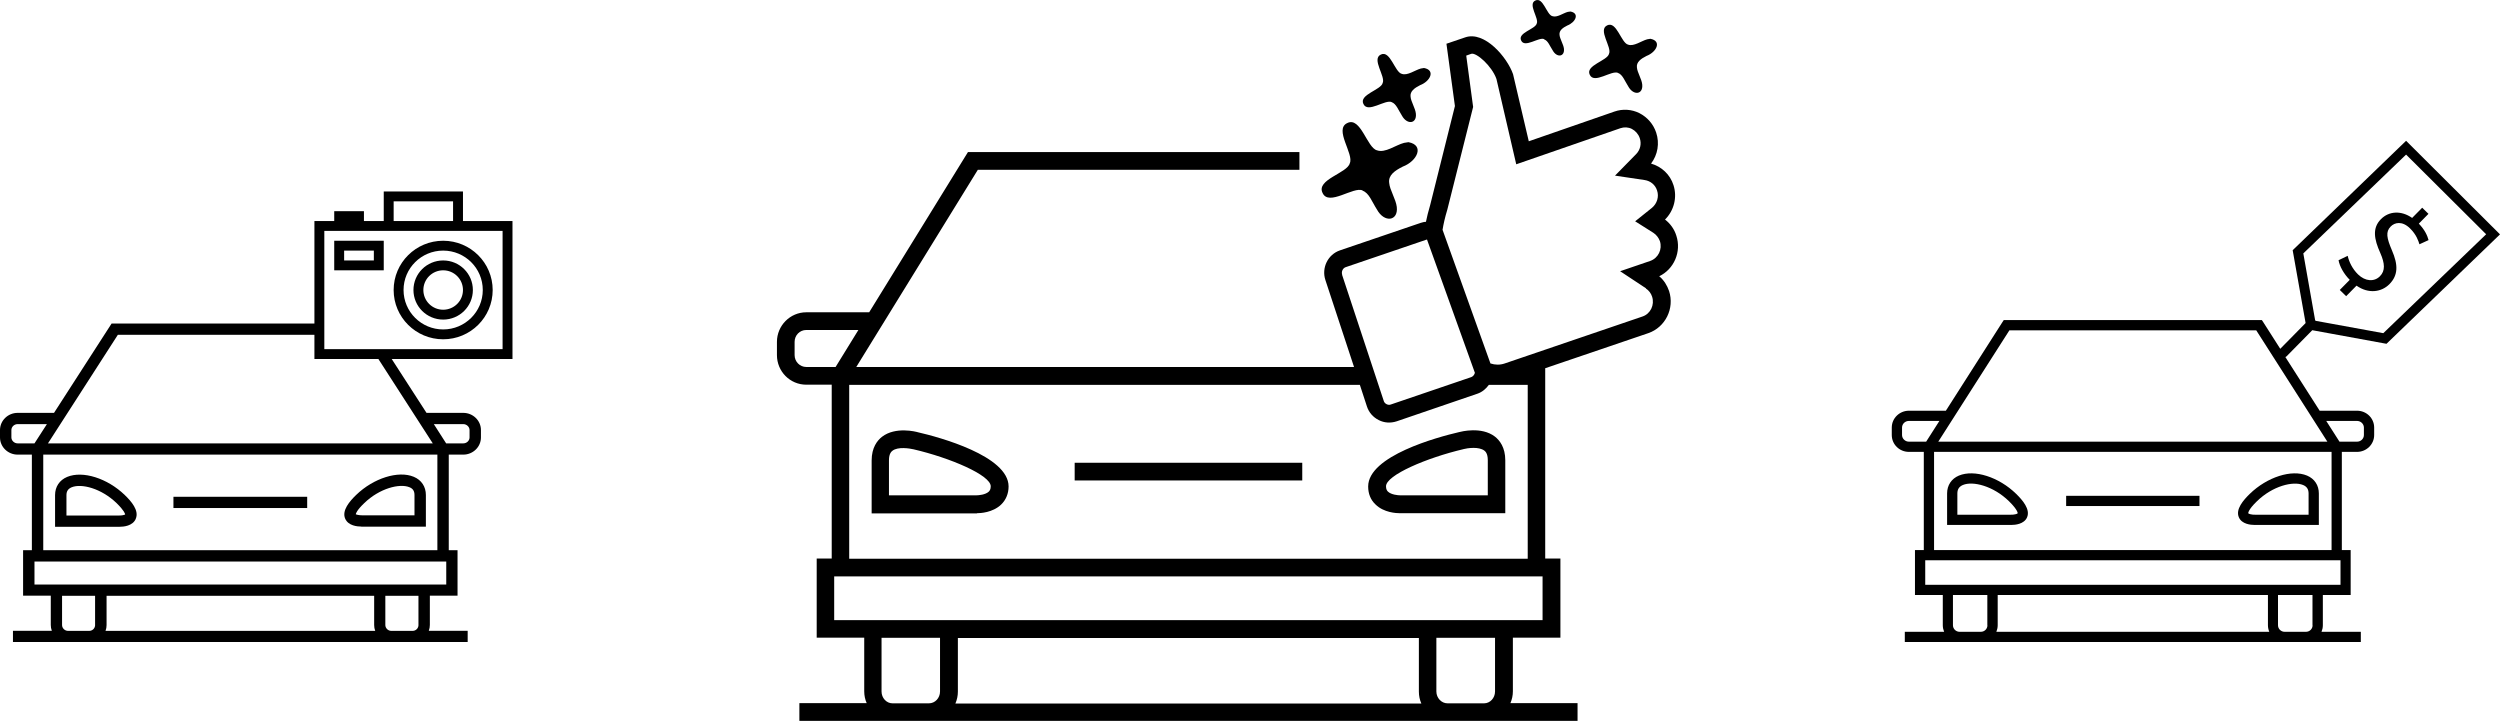
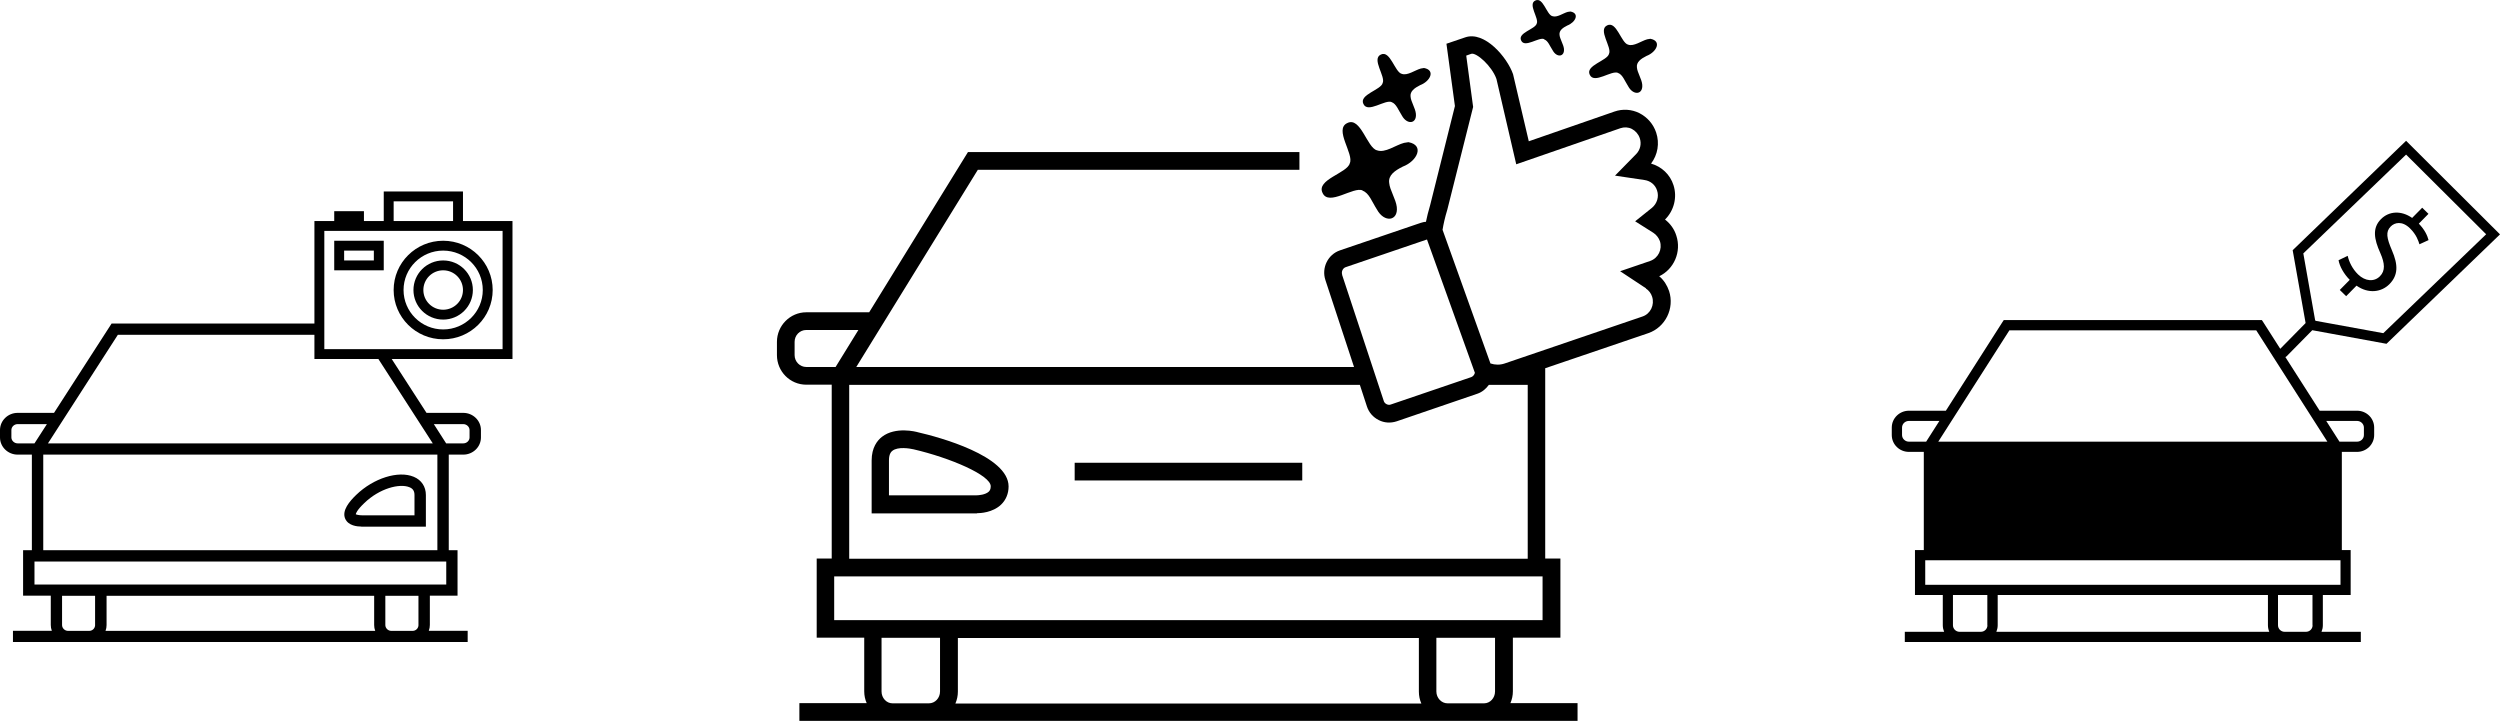
<svg xmlns="http://www.w3.org/2000/svg" width="652" height="188" viewBox="0 0 652 188" fill="none">
  <path d="M432.67 72.073C436.587 70.226 438.568 65.655 437.186 61.454C436.679 59.792 435.619 58.315 434.236 57.253C436.587 54.944 437.462 51.436 436.448 48.296C435.573 45.526 433.361 43.449 430.596 42.664C432.347 40.355 432.854 37.354 431.932 34.584C431.195 32.368 429.628 30.568 427.554 29.506C425.527 28.49 423.176 28.352 421.057 29.09L398.707 36.847L394.605 19.349C393.085 14.963 387.186 7.992 382.117 9.746L377.232 11.408L379.444 27.659L372.993 53.467C372.486 55.129 372.163 56.56 371.887 57.853C371.426 57.853 370.965 57.991 370.504 58.13L349.49 65.286C346.311 66.348 344.606 69.857 345.665 73.042L353.131 95.71H223.316L255.021 44.28H338.891V39.663H252.44L226.68 81.445H210.275C206.081 81.445 202.625 84.907 202.625 89.155V92.617C202.625 96.865 206.035 100.327 210.275 100.327H216.911V145.664H212.994V166.301H225.39V180.29C225.39 181.398 225.62 182.46 226.035 183.383H208.477V188H411.425V183.383H393.914C394.329 182.414 394.559 181.398 394.559 180.29V166.301H406.955V145.664H402.992V96.034L429.858 86.892C434.328 85.369 436.771 80.429 435.296 75.904C434.789 74.427 433.96 73.088 432.762 72.073H432.67ZM350.043 71.611C349.767 70.826 350.228 69.903 350.965 69.672L371.979 62.516C371.979 62.516 372.071 62.516 372.163 62.47L384.651 97.234C384.513 97.742 384.191 98.157 383.73 98.342L362.716 105.498C362.347 105.637 361.979 105.59 361.61 105.406C361.241 105.221 360.965 104.898 360.873 104.529L349.997 71.611H350.043ZM354.652 100.373L356.495 106.006C357.002 107.576 358.108 108.822 359.582 109.561C361.011 110.3 362.67 110.392 364.237 109.884L385.297 102.682C386.541 102.266 387.555 101.389 388.292 100.373H398.43V145.71H221.473V100.373H354.652ZM210.275 95.71C208.616 95.71 207.233 94.326 207.233 92.617V89.155C207.233 87.447 208.57 86.061 210.275 86.061H223.869L217.924 95.71H210.275ZM245.159 180.336C245.159 182.044 243.869 183.429 242.256 183.429H232.763C231.196 183.429 229.906 182.044 229.906 180.336V166.347H245.159V180.336ZM249.168 183.476C249.583 182.506 249.814 181.49 249.814 180.382V166.393H370.043V180.382C370.043 181.49 370.274 182.552 370.688 183.476H249.168ZM389.905 180.336C389.905 182.044 388.615 183.429 387.048 183.429H377.509C375.942 183.429 374.605 182.044 374.605 180.336V166.347H389.905V180.336ZM402.301 161.731H217.556V150.327H402.301V161.731ZM429.259 75.258C430.043 75.766 430.596 76.505 430.872 77.382C431.564 79.506 430.458 81.86 428.338 82.553L392.439 94.787C391.241 95.203 389.951 95.203 388.707 94.787L376.218 59.931C376.449 58.499 376.817 56.791 377.463 54.667L384.191 27.89L382.393 14.501L383.684 14.04C384.974 13.578 389.075 17.179 390.273 20.596L395.435 42.848L422.624 33.43C423.591 33.107 424.651 33.153 425.573 33.615C426.541 34.123 427.278 34.954 427.647 36.016C428.153 37.493 427.785 39.109 426.679 40.217L421.195 45.803L428.937 46.957C430.458 47.188 431.702 48.204 432.163 49.681C432.716 51.297 432.163 53.098 430.826 54.206L426.448 57.714L431.195 60.715C431.978 61.223 432.577 62.008 432.9 62.885C433.591 65.009 432.485 67.317 430.365 68.056L422.531 70.734L429.305 75.212L429.259 75.258Z" fill="black" />
  <path d="M339.629 120.687H280.274V125.304H339.629V120.687Z" fill="black" />
  <path d="M254.744 133.845C255.666 133.845 258.892 133.707 261.104 131.583C262.348 130.383 263.039 128.721 263.039 126.874C263.039 118.887 244.883 113.993 239.445 112.746C238.846 112.562 233.546 111.223 230.044 113.901C228.8 114.87 227.325 116.717 227.325 120.087V133.891H254.837L254.744 133.845ZM231.841 120.041C231.841 118.24 232.533 117.733 232.763 117.548C234.192 116.44 237.233 116.948 238.247 117.179C247.786 119.395 258.385 123.919 258.385 126.828C258.385 127.613 258.108 127.982 257.878 128.213C257.003 129.044 255.205 129.182 254.606 129.182H231.841V119.995V120.041Z" fill="black" />
-   <path d="M365.02 133.845C365.02 133.845 365.158 133.845 365.205 133.845H392.578V120.041C392.578 116.671 391.103 114.824 389.859 113.854C386.356 111.177 381.057 112.562 380.504 112.7C374.928 113.993 356.817 118.887 356.817 126.874C356.817 128.767 357.463 130.383 358.753 131.583C360.919 133.707 364.191 133.845 365.066 133.845H365.02ZM381.656 117.132C382.163 116.994 383.223 116.809 384.329 116.809C385.343 116.809 386.403 116.994 387.094 117.502C387.324 117.686 388.015 118.194 388.015 119.995V129.182H365.205C364.652 129.182 362.854 129.044 361.979 128.213C361.748 127.982 361.472 127.613 361.472 126.828C361.472 123.919 372.071 119.395 381.702 117.132H381.656Z" fill="black" />
  <path d="M355.343 49.727C357.048 50.281 357.831 52.682 359.122 54.667C361.011 58.13 364.698 57.714 364.283 53.975C364.052 51.944 362.44 49.543 362.301 47.696C362.025 45.711 363.73 44.51 365.85 43.449C369.628 42.017 371.564 37.862 367.324 37.077L366.172 37.262C364.006 37.816 361.241 39.986 359.122 39.201C356.541 38.601 354.882 30.337 351.38 32.091C347.831 33.707 353.177 40.217 352.025 42.571C351.426 45.157 343.177 46.819 344.928 50.328C346.541 53.883 353.039 48.527 355.389 49.681L355.343 49.727Z" fill="black" />
  <path d="M362.946 26.643C364.145 27.059 364.698 28.721 365.619 30.152C366.956 32.599 369.536 32.322 369.26 29.644C369.122 28.213 367.969 26.505 367.877 25.212C367.693 23.827 368.891 22.95 370.366 22.211C373.039 21.196 374.421 18.287 371.38 17.733L370.55 17.872C369.029 18.287 367.048 19.811 365.573 19.257C363.776 18.841 362.578 13.024 360.135 14.224C357.601 15.379 361.426 19.949 360.596 21.657C360.182 23.458 354.375 24.658 355.573 27.105C356.725 29.644 361.288 25.812 362.993 26.643H362.946Z" fill="black" />
  <path d="M402.762 10.3C403.73 10.623 404.19 12.008 404.928 13.116C405.988 15.101 408.107 14.871 407.877 12.701C407.739 11.547 406.817 10.162 406.725 9.1C406.587 7.946 407.554 7.253 408.753 6.653C410.919 5.822 412.024 3.467 409.582 3.006L408.891 3.098C407.647 3.421 406.08 4.668 404.836 4.206C403.361 3.837 402.439 -0.873 400.412 0.143C398.384 1.067 401.425 4.806 400.78 6.145C400.412 7.622 395.711 8.546 396.725 10.577C397.647 12.608 401.379 9.561 402.716 10.208L402.762 10.3Z" fill="black" />
  <path d="M421.978 19.026C423.176 19.441 423.729 21.103 424.651 22.535C425.988 24.981 428.568 24.704 428.292 22.027C428.153 20.596 427.001 18.887 426.909 17.595C426.725 16.21 427.923 15.332 429.398 14.594C432.07 13.578 433.453 10.669 430.411 10.115L429.582 10.254C428.061 10.669 426.08 12.193 424.605 11.639C422.808 11.223 421.61 5.406 419.167 6.607C416.633 7.761 420.458 12.332 419.628 14.04C419.213 15.84 413.407 17.041 414.605 19.488C415.757 22.027 420.319 18.195 422.024 19.026H421.978Z" fill="black" />
-   <path d="M603.042 86.118L622.395 89.662L652 61.125L627.508 36.719L597.929 65.255L601.302 84.253L594.69 90.967L590.301 84.093L589.899 83.48H522.578L522.177 84.093L507.482 107.114H497.845C495.409 107.114 493.375 109.059 493.375 111.51V113.455C493.375 115.907 495.383 117.852 497.845 117.852H501.727V143.457H499.424V155.181H506.679V163.068C506.679 163.681 506.812 164.24 507.026 164.773H496.774V167.438H615.703V164.773H605.451C605.665 164.24 605.799 163.681 605.799 163.068V155.181H613.053V143.457H610.751V117.852H614.713C617.149 117.852 619.183 115.907 619.183 113.455V111.51C619.183 109.059 617.175 107.114 614.713 107.114H604.969L596.029 93.126C596.029 93.126 596.216 93.019 596.323 92.939L603.042 86.118ZM600.686 66.108L627.508 40.316L648.386 61.099L621.565 86.891L603.899 83.667C603.899 83.667 603.845 83.587 603.818 83.533C603.818 83.533 603.818 83.533 603.791 83.533L600.713 66.135L600.686 66.108ZM497.845 115.187C496.855 115.187 496.052 114.388 496.052 113.455V111.51C496.052 110.578 496.828 109.778 497.845 109.778H505.795L502.342 115.187H497.845ZM504.403 117.852H608.074V143.457H504.403V117.852ZM518.322 163.068C518.322 164.027 517.546 164.773 516.609 164.773H511.042C510.105 164.773 509.329 164 509.329 163.068V155.181H518.296V163.068H518.322ZM520.651 164.773C520.865 164.24 520.999 163.681 520.999 163.068V155.181H591.478V163.068C591.478 163.681 591.612 164.24 591.826 164.773H520.651ZM603.122 163.068C603.122 164.027 602.346 164.773 601.409 164.773H595.815C594.878 164.773 594.102 164 594.102 163.068V155.181H603.096V163.068H603.122ZM502.101 152.516V146.122H610.403V152.516H502.101ZM614.713 109.778C615.703 109.778 616.506 110.578 616.506 111.51V113.455C616.506 114.388 615.73 115.187 614.713 115.187H610.135L606.682 109.778H614.713ZM606.977 115.187H505.501L524.051 86.145H588.427L606.977 115.187Z" fill="black" />
+   <path d="M603.042 86.118L622.395 89.662L652 61.125L627.508 36.719L597.929 65.255L601.302 84.253L594.69 90.967L590.301 84.093L589.899 83.48H522.578L522.177 84.093L507.482 107.114H497.845C495.409 107.114 493.375 109.059 493.375 111.51V113.455C493.375 115.907 495.383 117.852 497.845 117.852H501.727V143.457H499.424V155.181H506.679V163.068C506.679 163.681 506.812 164.24 507.026 164.773H496.774V167.438H615.703V164.773H605.451C605.665 164.24 605.799 163.681 605.799 163.068V155.181H613.053V143.457H610.751V117.852H614.713C617.149 117.852 619.183 115.907 619.183 113.455V111.51C619.183 109.059 617.175 107.114 614.713 107.114H604.969L596.029 93.126C596.029 93.126 596.216 93.019 596.323 92.939L603.042 86.118ZM600.686 66.108L627.508 40.316L648.386 61.099L621.565 86.891L603.899 83.667C603.899 83.667 603.845 83.587 603.818 83.533C603.818 83.533 603.818 83.533 603.791 83.533L600.713 66.135L600.686 66.108ZM497.845 115.187C496.855 115.187 496.052 114.388 496.052 113.455V111.51C496.052 110.578 496.828 109.778 497.845 109.778H505.795L502.342 115.187H497.845ZM504.403 117.852H608.074H504.403V117.852ZM518.322 163.068C518.322 164.027 517.546 164.773 516.609 164.773H511.042C510.105 164.773 509.329 164 509.329 163.068V155.181H518.296V163.068H518.322ZM520.651 164.773C520.865 164.24 520.999 163.681 520.999 163.068V155.181H591.478V163.068C591.478 163.681 591.612 164.24 591.826 164.773H520.651ZM603.122 163.068C603.122 164.027 602.346 164.773 601.409 164.773H595.815C594.878 164.773 594.102 164 594.102 163.068V155.181H603.096V163.068H603.122ZM502.101 152.516V146.122H610.403V152.516H502.101ZM614.713 109.778C615.703 109.778 616.506 110.578 616.506 111.51V113.455C616.506 114.388 615.73 115.187 614.713 115.187H610.135L606.682 109.778H614.713ZM606.977 115.187H505.501L524.051 86.145H588.427L606.977 115.187Z" fill="black" />
  <path d="M610.216 75.62L611.875 77.245L614.579 74.501C617.737 76.712 621.11 76.18 623.171 74.101C625.473 71.757 625.447 69.039 623.814 65.282C622.449 62.084 622.127 60.459 623.492 59.074C624.536 58.008 626.49 57.555 628.525 59.553C630.211 61.205 630.72 62.831 630.987 63.71L633.37 62.617C633.049 61.418 632.379 59.926 630.827 58.328L633.343 55.77L631.71 54.171L629.087 56.836C626.276 54.864 623.064 54.997 620.923 57.182C618.674 59.473 619.129 62.324 620.789 66.001C621.967 68.692 622.127 70.611 620.682 72.05C619.21 73.542 616.881 73.409 614.98 71.57C613.508 70.131 612.625 68.293 612.277 66.721L609.895 67.866C610.162 69.438 611.286 71.463 612.812 72.982L610.189 75.647L610.216 75.62Z" fill="black" />
  <path d="M573.624 129.309H538.853V131.973H573.624V129.309Z" fill="black" />
  <path d="M510.881 124.033C508.927 124.859 507.803 126.565 507.803 128.696V136.903H524.345C524.345 136.903 524.506 136.903 524.613 136.903C525.523 136.903 527.878 136.716 528.655 134.931C529.565 132.826 527.477 130.428 525.817 128.803C521.32 124.406 514.896 122.355 510.881 124.033ZM524.399 134.238H510.48V128.696C510.48 127.604 510.935 126.911 511.925 126.485C514.521 125.392 519.848 126.724 523.944 130.721C526.299 133.039 526.219 133.865 526.219 133.865C526.085 134.052 525.228 134.265 524.399 134.238Z" fill="black" />
-   <path d="M601.677 124.033C597.662 122.355 591.264 124.406 586.741 128.803C585.081 130.428 582.966 132.826 583.903 134.931C584.679 136.716 587.035 136.903 587.945 136.903C588.052 136.903 588.159 136.903 588.213 136.903H604.755V128.696C604.755 126.565 603.631 124.859 601.677 124.033ZM602.078 134.238H588.159C587.329 134.265 586.5 134.052 586.339 133.865C586.339 133.865 586.232 133.013 588.614 130.721C592.71 126.724 598.036 125.419 600.633 126.485C601.623 126.884 602.078 127.604 602.078 128.696V134.238Z" fill="black" />
  <path fill-rule="evenodd" clip-rule="evenodd" d="M94.202 137.353H111.069V129.099C111.069 126.927 109.925 125.19 107.908 124.348C103.875 122.664 97.417 124.701 92.894 129.072C91.204 130.701 89.079 133.145 90.032 135.29C90.85 137.136 93.221 137.326 94.202 137.326V137.353ZM94.992 131.217C98.998 127.334 104.229 126.031 106.764 127.063C107.69 127.416 108.099 128.068 108.099 129.099V134.394H94.42C93.684 134.394 92.975 134.231 92.785 134.122C92.812 133.905 93.084 133.036 94.992 131.217Z" fill="black" />
-   <path fill-rule="evenodd" clip-rule="evenodd" d="M32.536 129.099C34.225 130.728 36.351 133.145 35.397 135.317V135.344C34.58 137.191 32.209 137.381 31.228 137.381H14.361V129.127C14.361 126.954 15.505 125.217 17.521 124.375C21.582 122.692 28.012 124.728 32.536 129.099ZM18.666 127.09C17.739 127.497 17.331 128.122 17.331 129.127V134.448H31.01C31.773 134.475 32.481 134.285 32.645 134.177C32.618 133.96 32.345 133.118 30.438 131.244C26.405 127.335 21.2 126.031 18.666 127.09Z" fill="black" />
-   <path d="M45.234 129.561H80.114V132.493H45.234V129.561Z" fill="black" />
  <path fill-rule="evenodd" clip-rule="evenodd" d="M98.169 92.832L112.868 115.632H12.508L30.738 87.313H83.598V84.381H29.102L14.088 107.677H4.605C2.071 107.677 0 109.686 0 112.157V114.084C0 116.555 2.071 118.565 4.605 118.565H8.311V143.49H6.022V155.355H13.243V162.985C13.243 163.501 13.325 163.989 13.516 164.505H3.379V167.438H121.969V164.505H111.832C112.023 163.989 112.105 163.473 112.105 162.985V155.355H119.326V143.49H117.037V118.565H120.824C123.359 118.565 125.43 116.555 125.43 114.084V112.157C125.43 109.686 123.359 107.677 120.824 107.677H111.233L102.377 93.965L101.652 92.832H98.169ZM114.067 143.49V118.565H11.281V143.49H114.067ZM2.97 114.084C2.97 114.926 3.733 115.632 4.605 115.632H8.992L12.235 110.609H4.605C3.706 110.609 2.97 111.315 2.97 112.157V114.084ZM17.739 164.532H23.271C24.089 164.532 24.743 163.908 24.797 163.12V155.382H16.186V163.012C16.186 163.826 16.895 164.532 17.739 164.532ZM27.794 163.012C27.794 163.528 27.713 164.016 27.522 164.532H97.853C97.662 164.016 97.581 163.528 97.581 163.012V155.382H27.794V163.012ZM102.05 164.532H107.608C108.426 164.532 109.08 163.908 109.134 163.12V155.382H100.496V163.012C100.496 163.826 101.205 164.532 102.05 164.532ZM8.992 152.45H116.383V146.449H8.992V152.45ZM120.824 115.632C121.724 115.632 122.459 114.926 122.459 114.084V112.157C122.459 111.315 121.696 110.609 120.824 110.609H113.14L116.356 115.632H120.824Z" fill="black" />
  <path fill-rule="evenodd" clip-rule="evenodd" d="M87.167 62.787V70.497H100.081V62.787H87.167ZM97.498 65.357H89.75V67.927H97.498V65.357Z" fill="black" />
  <path fill-rule="evenodd" clip-rule="evenodd" d="M123.325 75.637C123.325 79.895 119.856 83.347 115.577 83.347C111.298 83.347 107.829 79.895 107.829 75.637C107.829 71.379 111.298 67.927 115.577 67.927C119.856 67.927 123.325 71.379 123.325 75.637ZM120.743 75.637C120.743 78.476 118.43 80.777 115.577 80.777C112.724 80.777 110.412 78.476 110.412 75.637C110.412 72.798 112.724 70.497 115.577 70.497C118.43 70.497 120.743 72.798 120.743 75.637Z" fill="black" />
  <path fill-rule="evenodd" clip-rule="evenodd" d="M115.577 88.487C122.709 88.487 128.491 82.734 128.491 75.637C128.491 68.54 122.709 62.787 115.577 62.787C108.445 62.787 102.663 68.54 102.663 75.637C102.663 82.734 108.445 88.487 115.577 88.487ZM115.577 85.917C121.283 85.917 125.908 81.314 125.908 75.637C125.908 69.96 121.283 65.357 115.577 65.357C109.871 65.357 105.246 69.96 105.246 75.637C105.246 81.314 109.871 85.917 115.577 85.917Z" fill="black" />
  <path fill-rule="evenodd" clip-rule="evenodd" d="M100.081 57.647V49.938H120.743V57.647H133.656V93.627H82.001V57.647H87.167V55.077H94.915V57.647H100.081ZM102.663 52.508H118.16V57.647H102.663V52.508ZM84.584 60.217V91.057H131.074V60.217H84.584Z" fill="black" />
</svg>